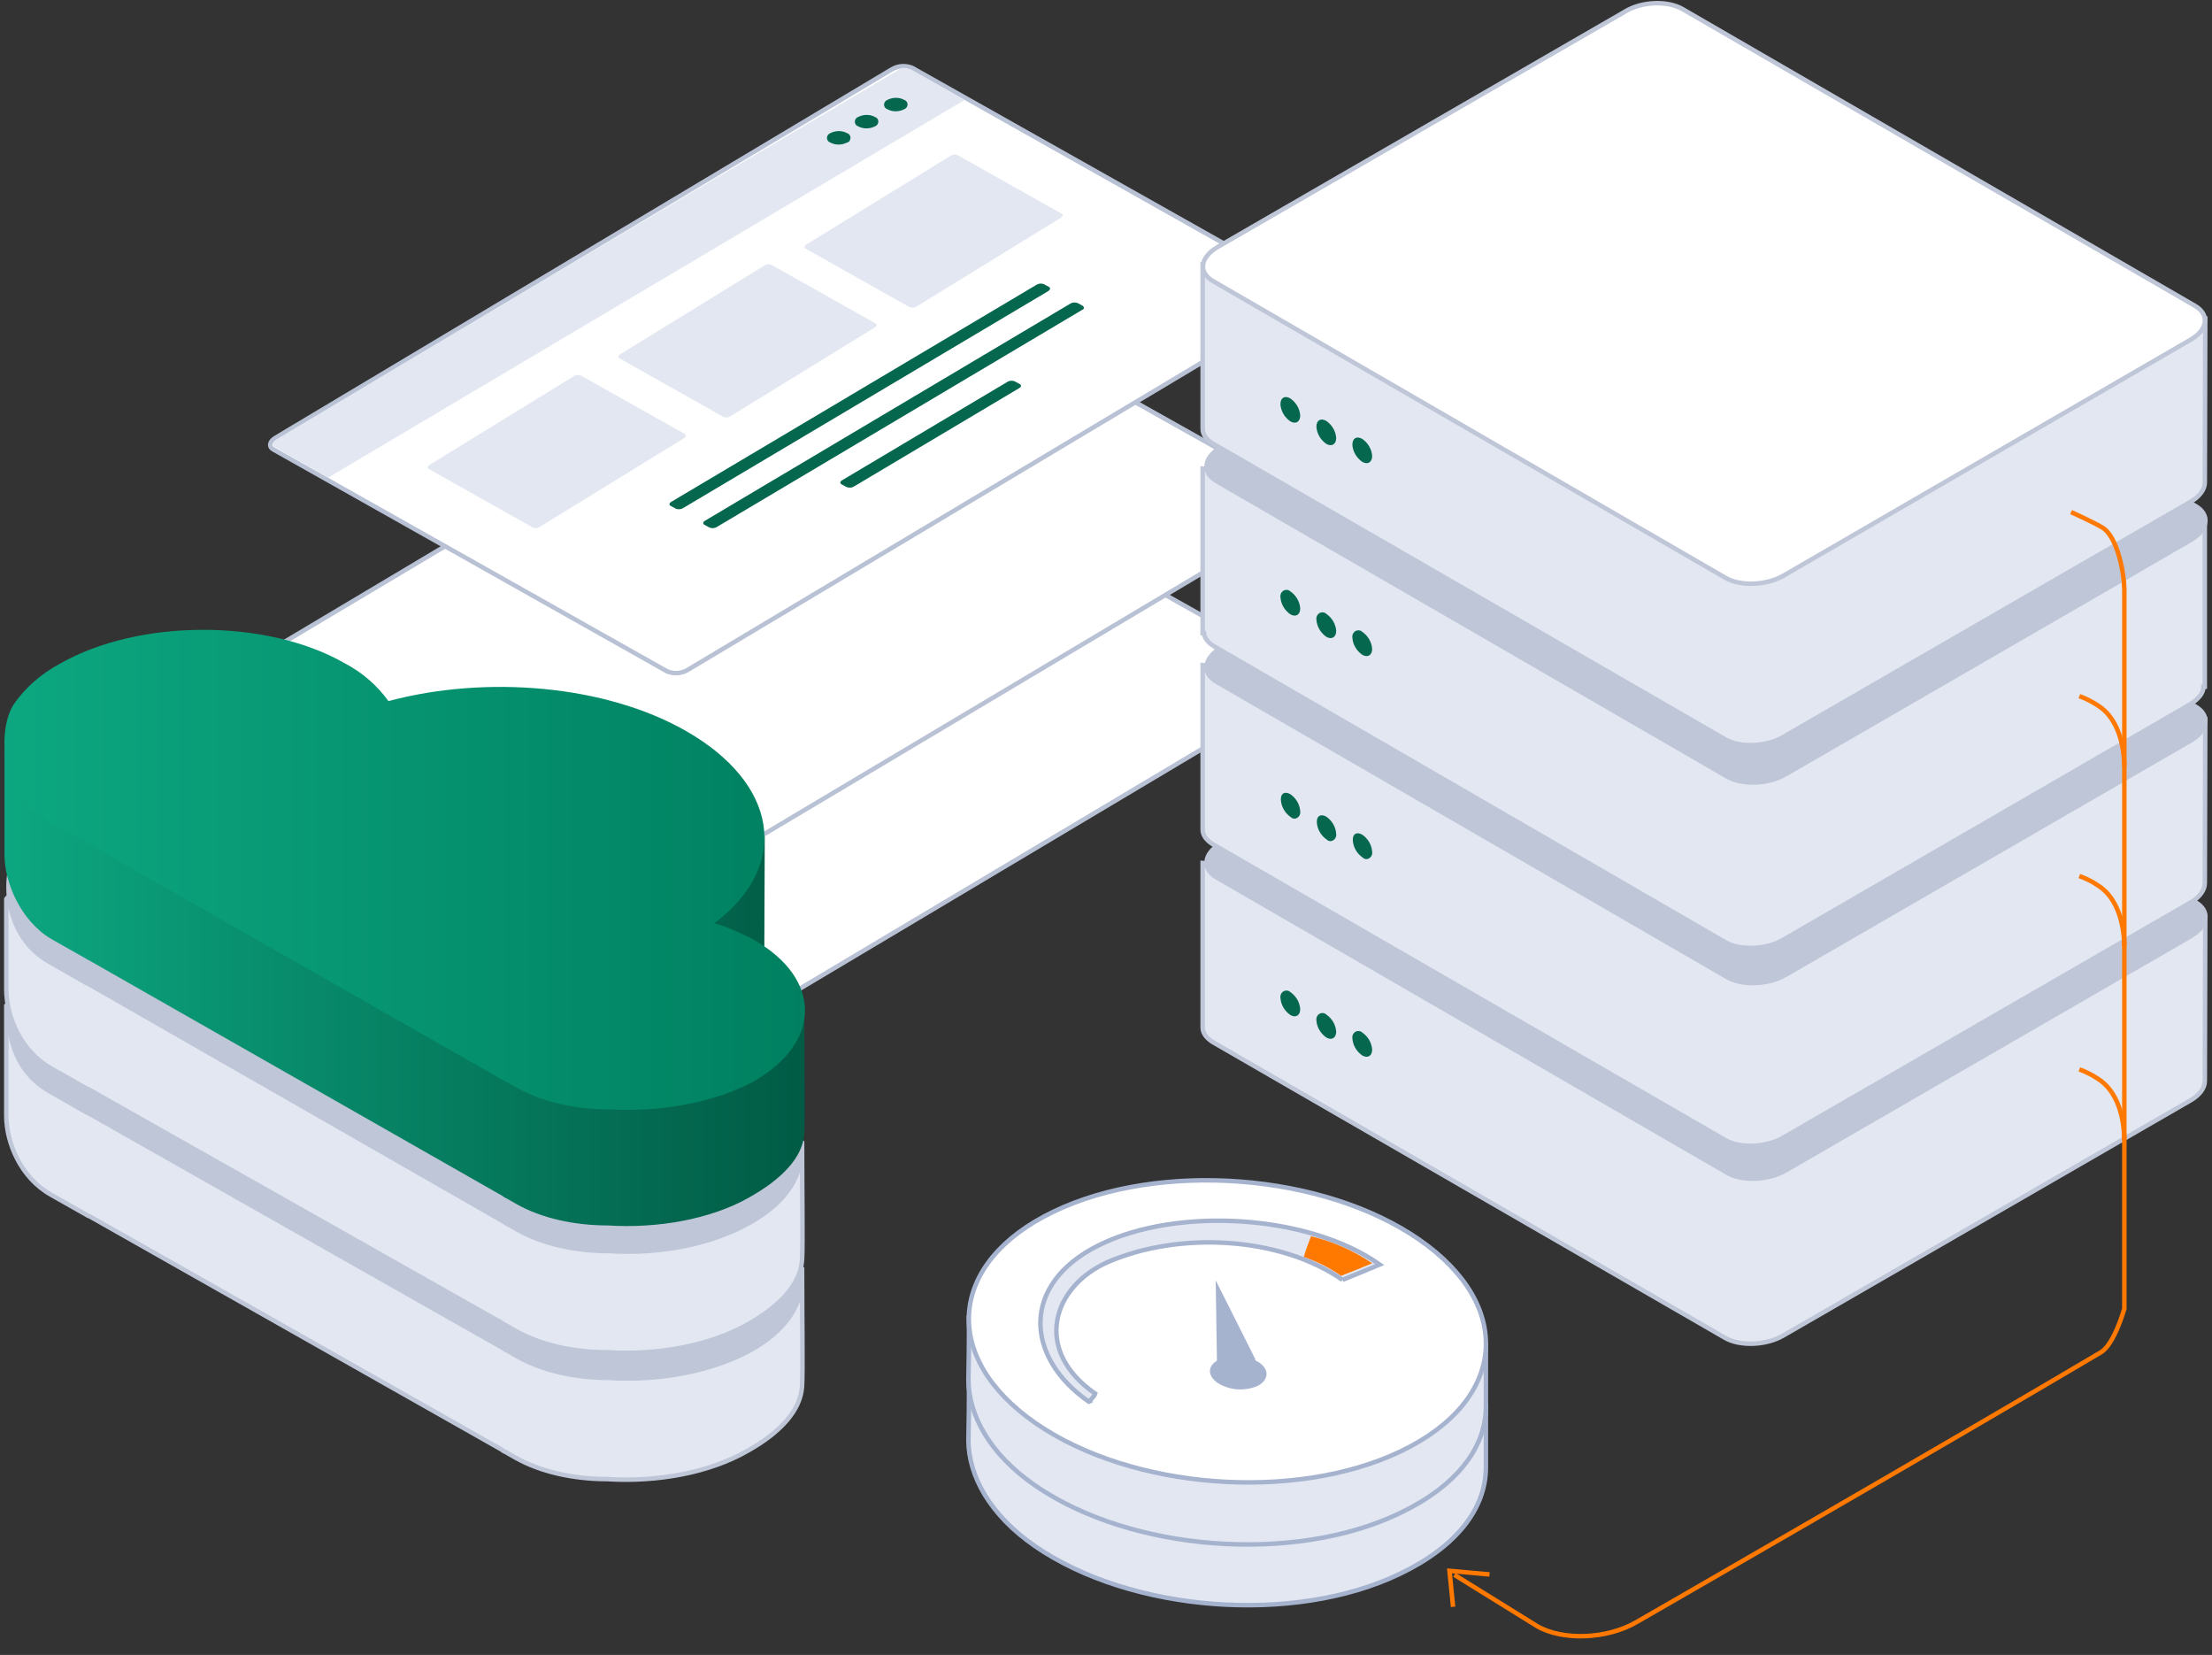
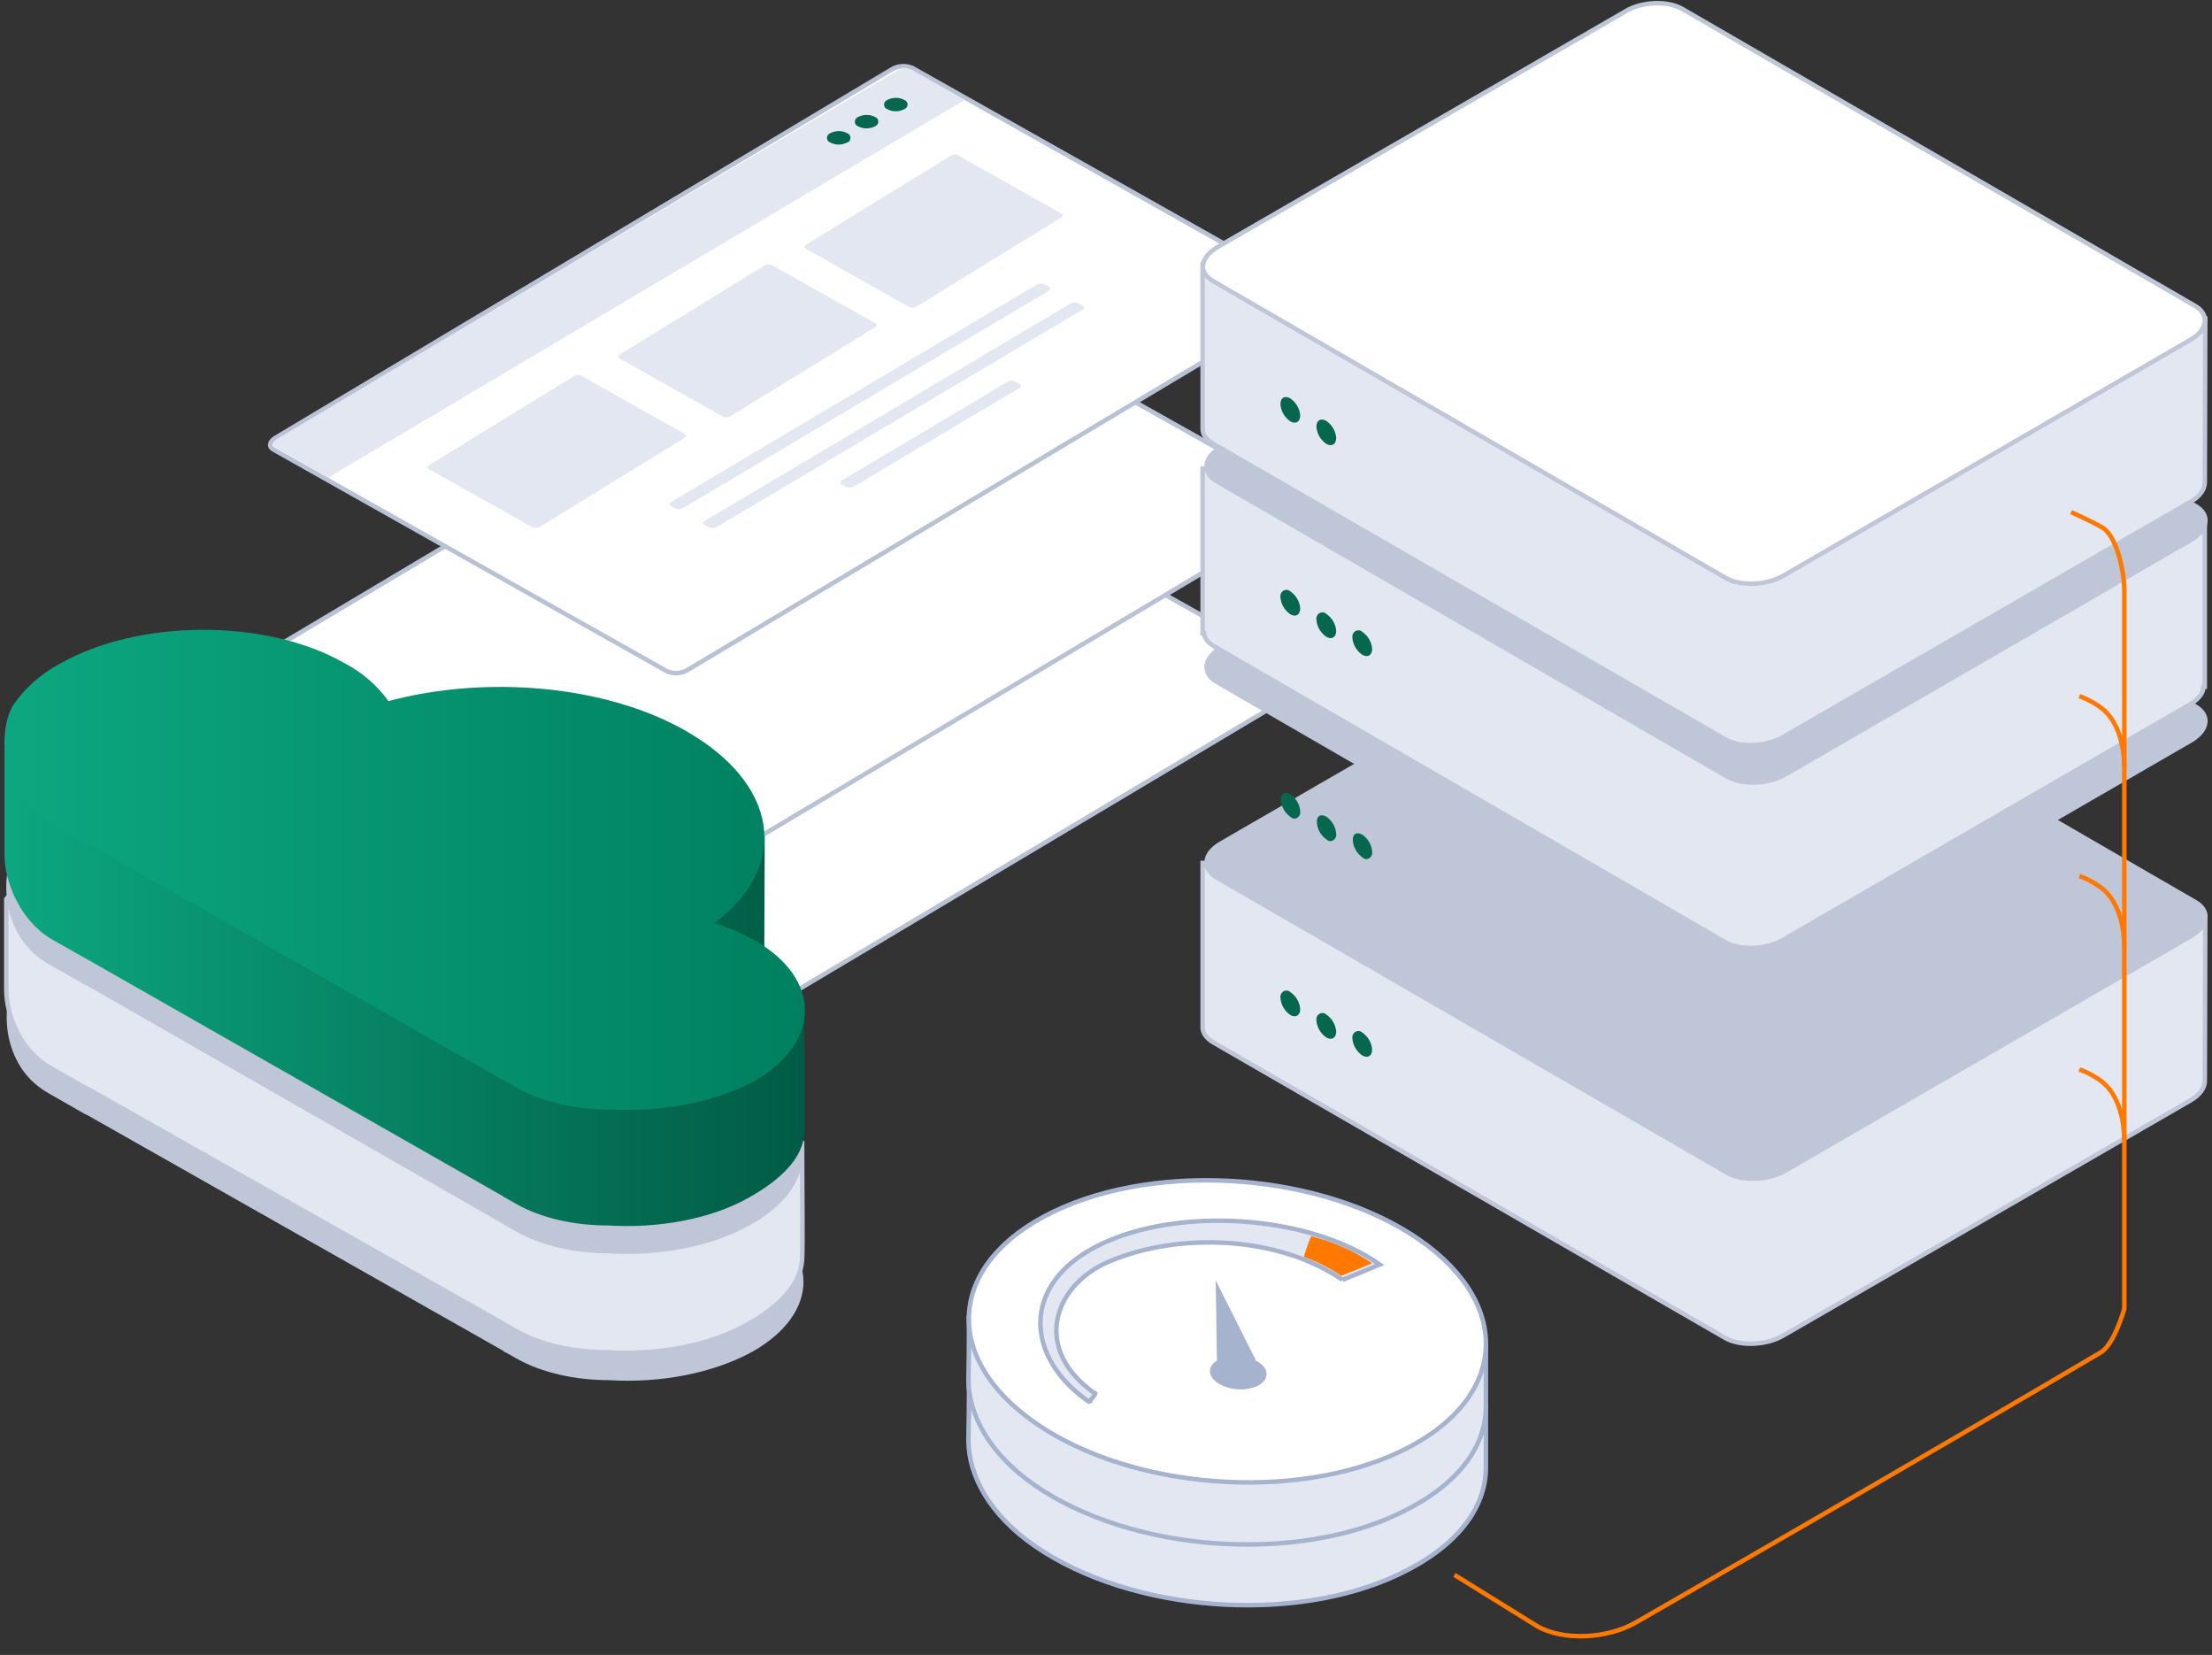
<svg xmlns="http://www.w3.org/2000/svg" version="1.1" style="opacity: 1;" data-animation="" data-animation-options="type: poweredCloud; delay: 0;" id="Powered_Cloud" x="0px" y="0px" viewBox="0 0 492 368" enable-background="new 0 0 492 368" xml:space="preserve">
  <rect x="0" y="0" width="492" height="368" fill="#333333" stroke="none" />
  <g id="web_1_">
    <path data-animation-browser="" id="browser-3" fill-rule="evenodd" clip-rule="evenodd" fill="#FFFFFF" stroke="#B9C2D5" d="M290.6,152.7l-137.3,81.8   c-1.4,0.8-3,0.9-4.5,0.3l-87.6-49.2c-1.2-0.6-1-1.8,0.3-2.6l137.3-81.8c1.4-0.8,3-0.9,4.5-0.3l87.6,49.2   C292.1,150.8,291.9,151.9,290.6,152.7z" style="transform: translateY(0px); opacity: 1;" />
    <path data-animation-browser="" id="browser-2" fill-rule="evenodd" clip-rule="evenodd" fill="#FFFFFF" stroke="#B9C2D5" d="M290.6,113.6l-137.3,81.8   c-1.4,0.8-3,0.9-4.5,0.3l-87.6-49.3c-1.2-0.6-1-1.8,0.3-2.6L198.8,62c1.4-0.8,3-0.9,4.5-0.2l87.6,49.2   C292.1,111.7,291.9,112.8,290.6,113.6z" style="transform: translateY(0px); opacity: 1;" />
    <g data-animation-browser="" id="browser-1" style="transform: translateY(0px); opacity: 1;">
      <path id="browser-body" fill-rule="evenodd" clip-rule="evenodd" fill="#FFFFFF" stroke="#B9C2D5" d="M290.1,67l-137.2,82    c-1.4,0.8-3,0.9-4.5,0.3L60.9,100c-1.2-0.6-1-1.8,0.3-2.6l137.2-82c1.4-0.8,3-0.9,4.5-0.3l87.5,49.3C291.6,65,291.5,66.2,290.1,67    z" />
      <path id="top" fill-rule="evenodd" clip-rule="evenodd" fill="#E2E7F1" d="M214.6,22.2l-11.9-6.7c-0.5-0.2-1.1-0.4-1.7-0.4    c-0.1,0-0.3,0-0.4,0l-106.3,63L61.5,97.7c-0.5,0.3-0.8,0.7-0.8,1.1c0,0.3,0.3,0.6,0.5,0.7l11.8,6.7L214.6,22.2z" />
      <path id="dots" fill-rule="evenodd" clip-rule="evenodd" fill="#04674e" d="M201.1,24.3c-1.2,0.6-2.6,0.6-3.7,0    c-0.6-0.2-0.9-0.8-0.7-1.4c0.1-0.3,0.4-0.6,0.7-0.7c1.2-0.6,2.6-0.6,3.7,0c0.6,0.2,0.9,0.8,0.7,1.4    C201.7,23.9,201.4,24.2,201.1,24.3z M194.6,28.1c-1.2,0.6-2.6,0.6-3.7,0c-0.6-0.2-0.9-0.8-0.7-1.4c0.1-0.3,0.4-0.6,0.7-0.7    c1.2-0.6,2.6-0.6,3.7,0c0.6,0.2,0.9,0.8,0.7,1.4C195.2,27.7,194.9,28,194.6,28.1z M188.4,31.7c-1.2,0.6-2.6,0.6-3.7,0    c-0.6-0.2-0.9-0.8-0.7-1.4c0.1-0.3,0.4-0.6,0.7-0.7c1.2-0.6,2.6-0.6,3.7,0c0.6,0.2,0.9,0.8,0.7,1.4    C189,31.4,188.8,31.6,188.4,31.7L188.4,31.7z" />
      <path id="content_1_" fill-rule="evenodd" clip-rule="evenodd" fill="#E2E7F1" d="M236,48.4l-32.2,19.8c-0.5,0.3-1,0.3-1.5,0.1    l-23.1-13c-0.4-0.2-0.3-0.6,0.1-0.9l32.2-19.8c0.5-0.3,1-0.3,1.5-0.1l23.1,13C236.5,47.7,236.4,48.1,236,48.4z M194.6,72.8    l-32.2,19.8c-0.5,0.3-1,0.3-1.5,0.1l-23.1-13c-0.4-0.2-0.3-0.6,0.1-0.9L170.1,59c0.5-0.3,1-0.3,1.5-0.1l23.1,13    C195.1,72.1,195.1,72.5,194.6,72.8L194.6,72.8z M152.2,97.4L120,117.2c-0.5,0.3-1,0.3-1.5,0.1l-23.1-13c-0.4-0.2-0.3-0.6,0.1-0.9    l32.2-19.8c0.5-0.3,1-0.3,1.5-0.1l23.1,13C152.7,96.7,152.6,97.1,152.2,97.4z M240.7,68.9l-81.3,48.3c-0.5,0.3-1.1,0.3-1.6,0.1    l-1.1-0.6c-0.4-0.2-0.4-0.6,0.1-0.9l81.3-48.3c0.5-0.3,1.1-0.3,1.6-0.1l1.1,0.6C241.2,68.3,241.2,68.7,240.7,68.9z M233.2,64.7    L151.9,113c-0.5,0.3-1.1,0.3-1.6,0.1l-1.1-0.6c-0.4-0.2-0.4-0.6,0.1-0.9l81.3-48.3c0.5-0.3,1.1-0.3,1.6-0.1l1.1,0.6    C233.7,64,233.6,64.4,233.2,64.7z M226.7,86.3l-36.8,21.9c-0.5,0.3-1.1,0.3-1.6,0.1l-1.1-0.6c-0.4-0.2-0.4-0.6,0.1-0.9l36.8-21.9    c0.5-0.3,1.1-0.3,1.6-0.1l1.1,0.6C227.2,85.6,227.2,86,226.7,86.3L226.7,86.3z" />
-       <path id="content-blue" fill-rule="evenodd" clip-rule="evenodd" fill="#04674e" d="M240.7,68.9l-81.3,48.3    c-0.5,0.3-1.1,0.3-1.6,0.1l-1.1-0.6c-0.4-0.2-0.4-0.6,0.1-0.9l81.3-48.3c0.5-0.3,1.1-0.3,1.6-0.1l1.1,0.6    C241.2,68.3,241.2,68.7,240.7,68.9z M233.2,64.7L151.9,113c-0.5,0.3-1.1,0.3-1.6,0.1l-1.1-0.6c-0.4-0.2-0.4-0.6,0.1-0.9l81.3-48.3    c0.5-0.3,1.1-0.3,1.6-0.1l1.1,0.6C233.7,64,233.6,64.4,233.2,64.7z M226.7,86.3l-36.8,21.9c-0.5,0.3-1.1,0.3-1.6,0.1l-1.1-0.6    c-0.4-0.2-0.4-0.6,0.1-0.9l36.8-21.9c0.5-0.3,1.1-0.3,1.6-0.1l1.1,0.6C227.2,85.6,227.2,86,226.7,86.3L226.7,86.3z" />
    </g>
  </g>
  <g id="server">
    <g data-animation-server="" id="_x31_" style="transform: translateY(0px); opacity: 1;">
      <path fill-rule="evenodd" clip-rule="evenodd" fill="#E2E7F1" stroke="#BEC6D8" d="M490.5,203.9l-79.1-4.2l-37.2-18.2    c-3.3-1.9-9.1-1.7-12.9,0.5l-28.9,13.4l-64.9-3.5v36.6l0,0c0,1.2,0.8,2.3,2.2,3.2l114,65.8c3.3,1.9,9.1,1.7,12.9-0.5l90.6-52.3    c2.1-1.2,3.2-2.8,3.2-4.3l0,0L490.5,203.9L490.5,203.9z" />
      <path id="Prostokąt_zaokrąglony_1894_kopia" fill-rule="evenodd" clip-rule="evenodd" fill="#BEC6D8" stroke="#BEC6D8" d="    M374.7,134.9l113.6,65.7c3.3,1.9,2.9,5.2-0.9,7.5l-90.3,52.2c-3.8,2.2-9.6,2.4-12.9,0.5l-113.6-65.7c-3.3-1.9-2.9-5.3,0.9-7.5    l90.3-52.2C365.6,133.3,371.4,133,374.7,134.9z" />
      <path id="Elipsa_1027_kopia_6" fill-rule="evenodd" clip-rule="evenodd" fill="#04674e" d="M303,229.6c1.3,0.9,2.1,2.3,2.2,3.8    c0,1.4-1,2-2.2,1.3c-1.3-0.9-2.1-2.3-2.2-3.8c-0.1-0.7,0.3-1.4,1-1.6C302.3,229.2,302.7,229.3,303,229.6z" />
      <path id="Elipsa_1027_kopia_9-4" fill-rule="evenodd" clip-rule="evenodd" fill="#04674e" d="M295,225.6c1.3,0.9,2.1,2.3,2.2,3.8    c0,1.4-1,2-2.2,1.3c-1.3-0.9-2.1-2.3-2.2-3.8c-0.1-0.7,0.3-1.4,1-1.6C294.3,225.2,294.7,225.3,295,225.6z" />
      <path id="Elipsa_1027_kopia_10-4" fill-rule="evenodd" clip-rule="evenodd" fill="#04674e" d="M287,220.6c1.3,0.9,2.1,2.3,2.2,3.8    c0,1.4-1,2-2.2,1.3c-1.3-0.9-2.1-2.3-2.2-3.8c-0.1-0.7,0.3-1.4,1-1.6C286.3,220.2,286.7,220.3,287,220.6z" />
    </g>
    <g data-animation-server="" id="_x32_" style="transform: translateY(0px); opacity: 1;">
-       <path fill-rule="evenodd" clip-rule="evenodd" fill="#E2E7F1" stroke="#BEC6D8" d="M490.5,159.9l-79.1-4.2l-37.2-18.2    c-3.3-1.9-9.1-1.7-12.9,0.5l-28.9,13.4l-64.9-3.5v36.6l0,0c0,1.2,0.8,2.3,2.2,3.2l114,65.8c3.3,1.9,9.1,1.7,12.9-0.5l90.6-52.3    c2.1-1.2,3.2-2.8,3.2-4.3l0,0L490.5,159.9L490.5,159.9z" />
      <path id="Prostokąt_zaokrąglony_1894_kopia_2" fill-rule="evenodd" clip-rule="evenodd" fill="#BEC6D8" stroke="#BEC6D8" d="    M374.7,91.4l113.6,65.7c3.3,1.9,2.9,5.2-0.9,7.5l-90.3,52.2c-3.8,2.2-9.6,2.4-12.9,0.5l-113.6-65.7c-3.3-1.9-2.9-5.2,0.9-7.5    l90.3-52.2C365.6,89.7,371.4,89.5,374.7,91.4z" />
      <path id="Elipsa_1027_kopia_5" fill-rule="evenodd" clip-rule="evenodd" fill="#04674e" d="M303,185.6c1.3,0.9,2.1,2.3,2.2,3.8    c0.1,0.7-0.3,1.4-1,1.6c-0.4,0.1-0.8,0-1.1-0.3c-1.3-0.9-2.1-2.3-2.2-3.8C300.8,185.4,301.8,184.9,303,185.6z" />
      <path id="Elipsa_1027_kopia_9-3" fill-rule="evenodd" clip-rule="evenodd" fill="#04674e" d="M295,181.6c1.3,0.9,2.1,2.3,2.2,3.8    c0.1,0.7-0.3,1.4-1,1.6c-0.4,0.1-0.8,0-1.1-0.3c-1.3-0.9-2.1-2.3-2.2-3.8C292.8,181.4,293.8,180.9,295,181.6z" />
      <path id="Elipsa_1027_kopia_10-3" fill-rule="evenodd" clip-rule="evenodd" fill="#04674e" d="M287,176.6c1.3,0.9,2.1,2.3,2.2,3.8    c0.1,0.7-0.3,1.4-1,1.6c-0.4,0.1-0.8,0-1.1-0.3c-1.3-0.9-2.1-2.3-2.2-3.8C284.8,176.4,285.8,175.9,287,176.6z" />
    </g>
    <g data-animation-server="" id="_x33_" style="transform: translateY(0px); opacity: 1;">
      <path fill-rule="evenodd" clip-rule="evenodd" fill="#E2E7F1" stroke="#BEC6D8" d="M490.5,116.1l-78.3-4.2l-37.9-18.6    c-3.3-1.9-9.1-1.7-12.9,0.5l-29.5,13.8l-64.4-3.4v36.6h0.3c0.1,1.1,0.9,2.1,2.2,2.9l113.7,65.8c3.3,1.9,9.1,1.7,12.9-0.5    l90.4-52.3c2-1.2,3.1-2.6,3.1-4h0.3v-36.6H490.5z" />
      <path id="Prostokąt_zaokrąglony_1894_kopia_3" fill-rule="evenodd" clip-rule="evenodd" fill="#BEC6D8" stroke="#BEC6D8" d="    M374.7,46.8l113.6,65.7c3.3,1.9,2.9,5.2-0.9,7.5l-90.3,52.2c-3.8,2.2-9.6,2.4-12.9,0.5L270.6,107c-3.3-1.9-2.9-5.3,0.9-7.5    l90.3-52.2C365.6,45.2,371.4,44.9,374.7,46.8z" />
      <path id="Elipsa_1027_kopia_4" fill-rule="evenodd" clip-rule="evenodd" fill="#04674e" d="M303,140.5c1.3,0.9,2.1,2.3,2.2,3.8    c0,1.4-1,2-2.2,1.3c-1.3-0.9-2.1-2.3-2.2-3.8c-0.1-0.7,0.3-1.4,1-1.6C302.3,140.1,302.7,140.2,303,140.5z" />
      <path id="Elipsa_1027_kopia_9-2" fill-rule="evenodd" clip-rule="evenodd" fill="#04674e" d="M295,136.5c1.3,0.9,2.1,2.3,2.2,3.8    c0,1.4-1,2-2.2,1.3c-1.3-0.9-2.1-2.3-2.2-3.8c-0.1-0.7,0.3-1.4,1-1.6C294.3,136.1,294.7,136.2,295,136.5z" />
      <path id="Elipsa_1027_kopia_10-2" fill-rule="evenodd" clip-rule="evenodd" fill="#04674e" d="M287,131.5c1.3,0.9,2.1,2.3,2.2,3.8    c0,1.4-1,2-2.2,1.3c-1.3-0.9-2.1-2.3-2.2-3.8c-0.1-0.7,0.3-1.4,1-1.6C286.3,131.1,286.7,131.2,287,131.5z" />
    </g>
    <g data-animation-server="" id="_x34_" style="transform: translateY(0px); opacity: 1;">
      <path fill-rule="evenodd" clip-rule="evenodd" fill="#E2E7F1" stroke="#BEC6D8" d="M490.5,70.8l-79-4.2l-37.2-18.2    c-3.3-1.9-9.1-1.7-12.9,0.5l-29,13.4l-64.9-3.5v36.6l0,0c0,1.2,0.8,2.3,2.2,3.2l114,65.8c3.3,1.9,9.1,1.7,12.9-0.5l90.6-52.3    c2.1-1.2,3.2-2.8,3.2-4.3l0,0L490.5,70.8L490.5,70.8z" />
      <path id="Prostokąt_zaokrąglony_1894_kopia_4" fill-rule="evenodd" clip-rule="evenodd" fill="#FFFFFF" stroke="#BEC6D8" d="    M374.2,2l114,66c3.3,1.9,2.9,5.3-0.9,7.5L396.7,128c-3.8,2.2-9.6,2.4-12.9,0.5l-114-66c-3.3-1.9-2.9-5.2,0.9-7.5l90.7-52.4    C365.1,0.3,370.9,0.1,374.2,2z" />
-       <path id="Elipsa_1027_kopia_3" fill-rule="evenodd" clip-rule="evenodd" fill="#04674e" d="M303,97.6c1.3,0.9,2.1,2.3,2.2,3.8    c0,1.4-1,2-2.2,1.3c-1.3-0.9-2.1-2.3-2.2-3.8C300.8,97.4,301.8,96.9,303,97.6z" />
      <path id="Elipsa_1027_kopia_9" fill-rule="evenodd" clip-rule="evenodd" fill="#04674e" d="M295,93.6c1.3,0.9,2.1,2.3,2.2,3.8    c0,1.4-1,2-2.2,1.3c-1.3-0.9-2.1-2.3-2.2-3.8C292.8,93.4,293.8,92.9,295,93.6z" />
      <path id="Elipsa_1027_kopia_10" fill-rule="evenodd" clip-rule="evenodd" fill="#04674e" d="M287,88.6c1.3,0.9,2.1,2.3,2.2,3.8    c0,1.4-1,2-2.2,1.3c-1.3-0.9-2.1-2.3-2.2-3.8C284.8,88.4,285.8,87.9,287,88.6z" />
    </g>
  </g>
  <g data-animation-uptime="" id="uptime_left" style="transform: translateY(0px); opacity: 1;">
    <g id="uptime">
      <path id="Elipsa_610" fill-rule="evenodd" clip-rule="evenodd" fill="#E2E7F1" stroke="#A6B3CF" d="M215.5,306.5l115,6.1    c0,0,0,5.7,0,13.7c0,9.2-6.6,17.7-19.2,23.7c-23.5,11.3-59.8,8.5-81.1-6.2c-10-6.9-14.8-15.6-14.8-23.6    C215.6,311.1,215.5,306.5,215.5,306.5z" />
      <path id="Elipsa_610-2" fill-rule="evenodd" clip-rule="evenodd" fill="#FFFFFF" d="M234.5,282.9c23.6-11.3,60-8.5,81.3,6.2    s19.6,35.8-4,47.1s-60,8.5-81.3-6.2S210.9,294.2,234.5,282.9z" />
      <path id="Elipsa_610-3" fill-rule="evenodd" clip-rule="evenodd" fill="#E2E7F1" stroke="#A6B3CF" d="M215.5,293l115,6.1    c0,0,0,5.7,0,13.7c0,9.2-6.6,17.7-19.2,23.7c-23.5,11.3-59.8,8.5-81.1-6.2c-10-6.9-14.8-15.6-14.8-23.6    C215.6,297.6,215.5,293,215.5,293z" />
      <path id="Elipsa_610-4" fill-rule="evenodd" clip-rule="evenodd" fill="#FFFFFF" stroke="#A6B3CF" d="M234.4,269.4    c23.6-11.3,59.9-8.5,81.2,6.2s19.6,35.8-4,47.1s-59.9,8.5-81.2-6.2S210.8,280.7,234.4,269.4z" />
      <path id="Elipsa_1410" fill-rule="evenodd" clip-rule="evenodd" fill="#A6B3CF" d="M271.2,302.3c2.9-1.2,6.2-1,8.9,0.7    c2.3,1.6,2.1,3.9-0.4,5.2c-2.9,1.2-6.2,1-8.9-0.7C268.4,305.8,268.6,303.5,271.2,302.3z" />
      <path id="Prostokąt_1411" fill-rule="evenodd" clip-rule="evenodd" fill="#A6B3CF" d="M270.7,304.3l-0.3-19.6l8.9,17.7    L270.7,304.3z" />
      <path id="Elipsa_1412" fill-rule="evenodd" clip-rule="evenodd" fill="#E2E7F1" stroke="#A6B3CF" d="M298.6,284.6    c-14-9.7-36.3-10.8-52.1-4c-12.4,5.4-16.9,19.6-2.9,29.3c-0.2,0.7-1.6,1.9-1.4,1.8c-14.3-9.9-15.2-26.2,2.2-34.8    c17.5-8.7,46.8-6.8,62.5,4.3C306,281.6,298.6,284.6,298.6,284.6" />
      <path id="Elipsa_1412-2" fill-rule="evenodd" clip-rule="evenodd" fill="#FF7800" d="M298.3,283.7c-2.6-1.8-5.4-3.2-8.3-4.2    c0.4-1.4,1-3.1,1.6-4.6c4.9,1.2,9.5,3.2,13.6,6C304.4,281.3,298.3,283.7,298.3,283.7" />
    </g>
  </g>
  <g id="cloud">
    <g data-animation-cloud="" id="_x31__1_" style="transform: translateY(0px); opacity: 1;">
-       <path id="Prostokąt_zaokrąglony_612" fill-rule="evenodd" clip-rule="evenodd" fill="#E2E7F1" stroke="#BEC6D8" d="M135,328.9    c-7.4,0-14.8-1.6-20.4-4.8l-2.1-1.2c-0.2-0.1-0.4-0.2-0.6-0.3c-0.1-0.1-0.2-0.2-0.4-0.3L20,270.5c-0.2-0.1-0.3-0.1-0.5-0.2    s-0.3-0.2-0.5-0.3l-7.6-4.3c-6.8-3.8-10-11.6-10-17.6c0-3.3,0-16.7,0-24.5c2.2-3.2,8.2,10.8,12.8,8.2c17.3-9.8,45.3-9.8,62.6-0.1    c3.7,2,7,4.8,9.6,8.1c21.4-5.7,81.8-16.5,82.1,3.4c0.2,10.8,0,15.8-0.3,23.9c0.8,7.3-2.6,14.7-10.4,21c8.2-3,12.7-8,20.6-5.9    c0,9.5,0.2,22.8,0,26c-0.3,5.4-4.8,10.3-12.1,14.4C157.8,327.5,146.2,329.6,135,328.9z" />
      <path id="Prostokąt_zaokrąglony_612-2" fill-rule="evenodd" clip-rule="evenodd" fill="#BEC6D8" d="M135.5,306.9    c-7.5,0-14.9-1.6-20.6-4.8l-2.1-1.2c-0.2-0.1-0.4-0.2-0.6-0.3c-0.1-0.1-0.3-0.2-0.4-0.3L19.5,248c-0.2-0.1-0.3-0.2-0.5-0.2    c-0.2-0.1-0.3-0.2-0.5-0.3l-7.7-4.4c-10.7-6-10.7-19.8-7.3-25.2c2.7-3.7,6.2-6.8,10.2-9c17.5-9.9,45.8-9.9,63.2-0.1    c3.8,2,7.1,4.8,9.7,8.2c21.6-5.7,48-3.6,65.8,6.5c20.3,11.5,22.3,29.4,6.3,42.3c3,0.9,5.9,2.1,8.7,3.7    c15.1,8.6,15.1,22.5-0.1,31.1C158.5,305.4,146.8,307.6,135.5,306.9z" />
    </g>
    <g data-animation-cloud="" id="_x32__1_" style="transform: translateY(0px); opacity: 1;">
      <path id="Prostokąt_zaokrąglony_612-3" fill-rule="evenodd" clip-rule="evenodd" fill="#E2E7F1" stroke="#BEC6D8" d="M135,300.7    c-7.4,0-14.8-1.6-20.4-4.8l-2.1-1.2c-0.2-0.1-0.4-0.2-0.6-0.3c-0.1-0.1-0.2-0.2-0.4-0.3L20,242.4c-0.2-0.1-0.3-0.2-0.5-0.2    c-0.2-0.1-0.3-0.2-0.5-0.3l-7.6-4.3c-6.8-3.8-10-11.6-10-17.6c0-3.3,0-12.3,0-20.1c2.2-3.2,8.2,6.4,12.8,3.8    c17.3-9.8,45.3-9.8,62.6-0.1c3.7,2,7,4.8,9.6,8.1c21.4-5.7,81.8-16.5,82.1,3.4c0.2,10.8,0,15.8-0.3,23.9c0.8,7.3-2.6,14.7-10.4,21    c8.2-3,12.7-8,20.6-5.9c0,9.5,0.2,22.8,0,26c-0.3,5.4-4.8,10.3-12.1,14.4C157.8,299.3,146.2,301.4,135,300.7z" />
      <path id="Prostokąt_zaokrąglony_612-4" fill-rule="evenodd" clip-rule="evenodd" fill="#BEC6D8" d="M135.5,278.7    c-7.5,0-14.9-1.6-20.6-4.8l-2.1-1.2c-0.2-0.1-0.4-0.2-0.6-0.3c-0.1-0.1-0.2-0.2-0.4-0.3l-92.4-52.9c-0.2-0.1-0.3-0.2-0.5-0.2    c-0.2-0.1-0.3-0.2-0.5-0.3l-7.7-4.4C0,208.2,0,194.3,3.4,188.8c2.7-3.8,6.2-6.9,10.2-9.1c17.5-10,45.8-10.1,63.2-0.1    c3.8,2.1,7.1,4.9,9.7,8.3c21.6-5.8,48-3.7,65.8,6.5c20.3,11.6,22.3,29.7,6.3,42.7c3,0.9,5.9,2.2,8.7,3.7    c15.1,8.7,15.1,22.8-0.1,31.4C158.5,277.2,146.8,279.4,135.5,278.7z" />
    </g>
    <g data-animation-cloud="" id="_x33__1_" style="transform: translateY(0px); opacity: 1;">
      <linearGradient id="Prostokąt_zaokrąglony_612-5_1_" gradientUnits="userSpaceOnUse" x1="1" y1="931.312" x2="178.989" y2="931.312" gradientTransform="matrix(1 0 0 1 0 -712)">
        <stop offset="0" style="stop-color:#0ca780" />
        <stop offset="1" style="stop-color:#015b45" />
      </linearGradient>
      <path id="Prostokąt_zaokrąglony_612-5" fill-rule="evenodd" clip-rule="evenodd" fill="url(#Prostokąt_zaokrąglony_612-5_1_)" d="    M135.2,272.5c-7.4,0-14.8-1.6-20.4-4.8l-2.1-1.2c-0.2-0.1-0.4-0.2-0.6-0.3c-0.1-0.1-0.2-0.2-0.4-0.3l-91.8-52.3    c-0.1-0.1-0.3-0.1-0.4-0.2c-0.2-0.1-0.3-0.2-0.5-0.3l-7.6-4.3C4.5,204.7,1,196.1,1,190.1v-23.6c2.2-3.3,8.6,10.7,13.2,8.1    c17.4-9.9,45.5-10,62.7-0.1c3.7,2,7,4.8,9.6,8.3c21.4-5.7,83.6,3.2,83.6,3.2l-0.1,25.8c0,0-4.1,13.4-12,19.7    c8.3-3,13-7.8,20.9-5.6c0,7.9,0.2,22.9,0,26.1c-0.3,5.4-5.1,10.3-12.5,14.4C158,271.1,146.4,273.2,135.2,272.5z" />
      <linearGradient id="Prostokąt_zaokrąglony_612-6_1_" gradientUnits="userSpaceOnUse" x1="0.991" y1="905.425" x2="179.05" y2="905.425" gradientTransform="matrix(1 0 0 1 0 -712)">
        <stop offset="0" style="stop-color:#0ca780" />
        <stop offset="1" style="stop-color:#008060" />
      </linearGradient>
      <path id="Prostokąt_zaokrąglony_612-6" fill-rule="evenodd" clip-rule="evenodd" fill="url(#Prostokąt_zaokrąglony_612-6_1_)" d="    M135.7,246.7c-7.5,0-15-1.6-20.7-4.8l-2.1-1.2c-0.2-0.1-0.4-0.2-0.6-0.3c-0.1-0.1-0.2-0.2-0.4-0.2l-92.8-52.9    c-0.1-0.1-0.3-0.2-0.5-0.2c-0.2-0.1-0.3-0.2-0.5-0.3l-7.8-4.4C-0.4,176-0.4,162.1,3,156.7c2.6-3.8,6.2-6.9,10.3-9.1    c17.5-10,46-10.1,63.4-0.1c3.8,2,7.1,4.8,9.7,8.4c21.7-5.8,48.2-3.6,66.1,6.6c20.4,11.6,23.6,29.8,6.4,42.8c3,0.9,6,2.2,8.8,3.7    c15.2,8.7,15.1,22.8-0.1,31.5C158.8,245.2,147,247.3,135.7,246.7z" />
    </g>
  </g>
  <g id="arrow">
    <path data-animation-path="" style="stroke-dashoffset: 0px; stroke-dasharray: 358px;" id="Prostokąt_1058-4" fill="none" stroke="#FF7800" d="M323.5,350.2c2.4,1.5,18.4,11.4,18.4,11.4c5.7,3.3,15.6,2.9,22.1-0.9   c0,0,68.5-39.4,103.3-60c3-1.8,5.2-9.7,5.2-9.7V131.1c0-3.2-1.4-11.7-4.9-13.8c-2.4-1.4-7.1-3.5-7.1-3.5" />
    <path data-animation-path="" style="stroke-dashoffset: 0px; stroke-dasharray: 20px;" id="Kształt_1879" fill="none" stroke="#FF7800" d="M462.5,154.8c1.4,0.5,2.8,1.2,4,2c4.6,2.8,6,8.9,6,14" />
    <path data-animation-path="" style="stroke-dashoffset: 0px; stroke-dasharray: 20px;" id="Kształt_1879_kopia" fill="none" stroke="#FF7800" d="M462.5,194.8c1.4,0.5,2.8,1.2,4,2c4.6,2.8,6,8.9,6,14" />
    <path data-animation-path="" style="stroke-dashoffset: 0px; stroke-dasharray: 20px;" id="Kształt_1879_kopia_2" fill="none" stroke="#FF7800" d="M462.5,237.8c1.4,0.5,2.8,1.2,4,2c4.6,2.8,6,8.9,6,14" />
-     <path data-animation-arrow="" style="stroke-dasharray: 17px; stroke-dashoffset: 0px;" id="Kształt_910" fill="none" stroke="#FF7800" d="M331.3,350.1l-8.9-0.8l0.8,8" />
  </g>
</svg>